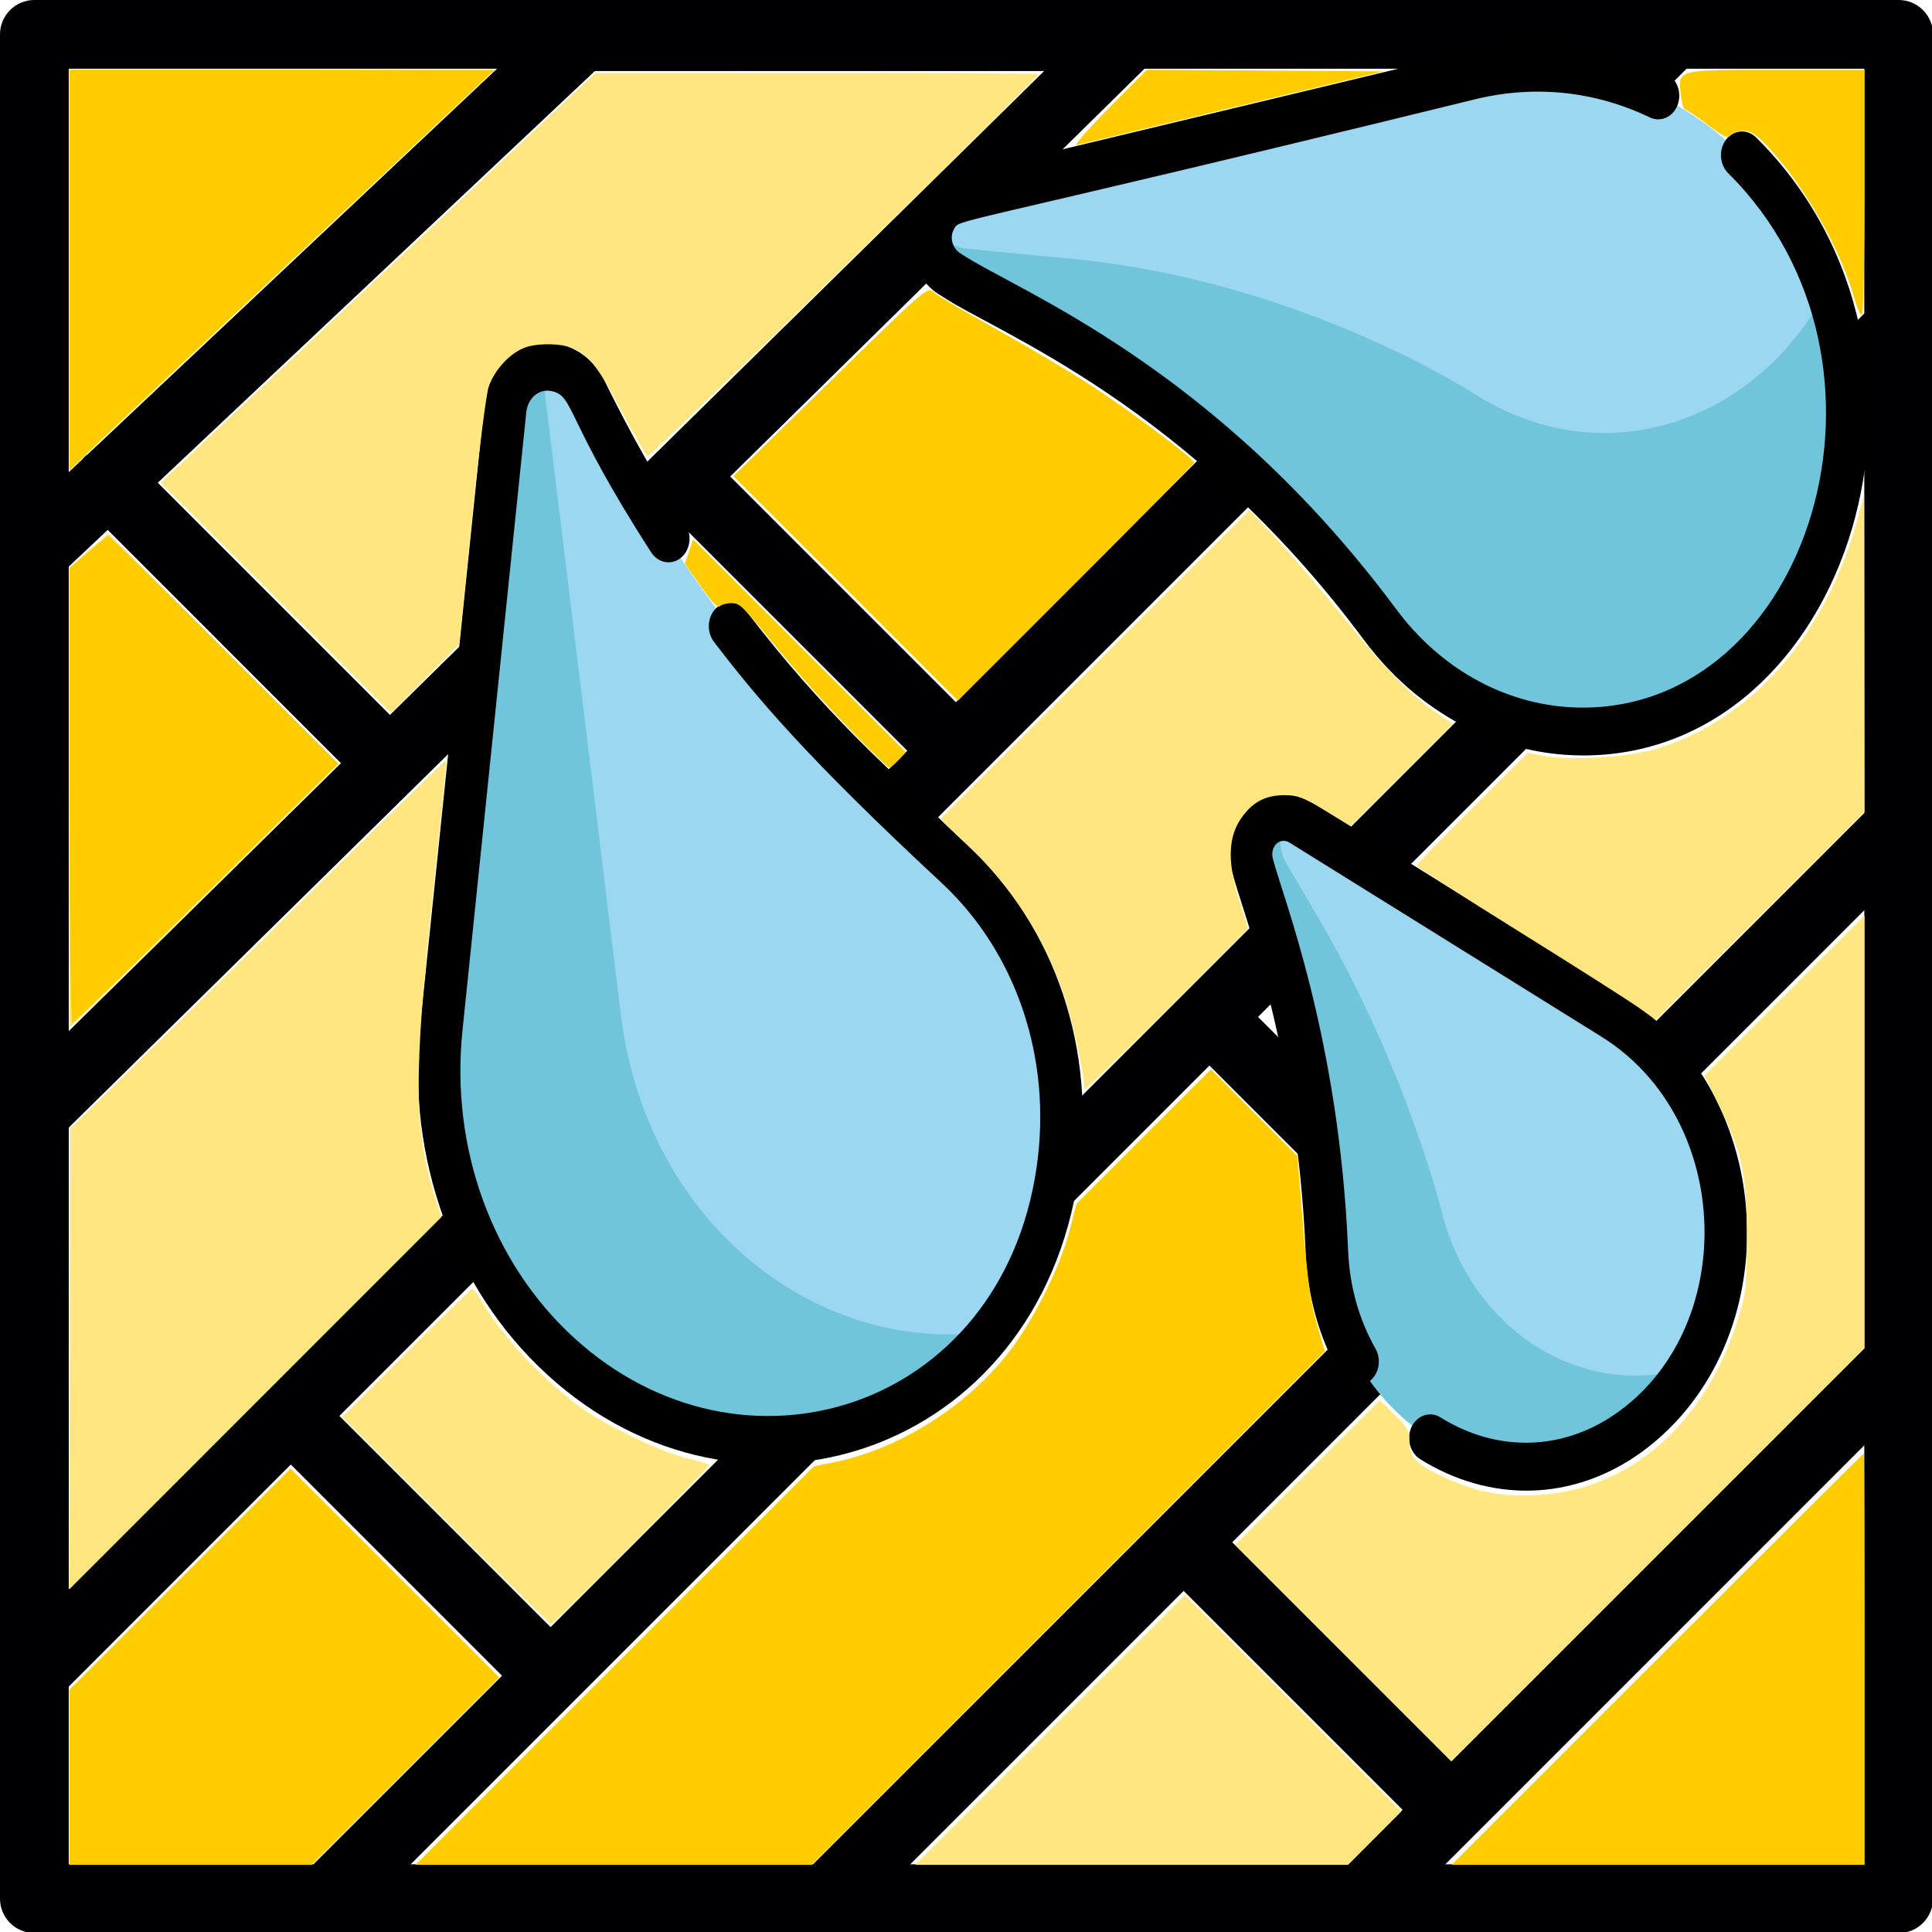
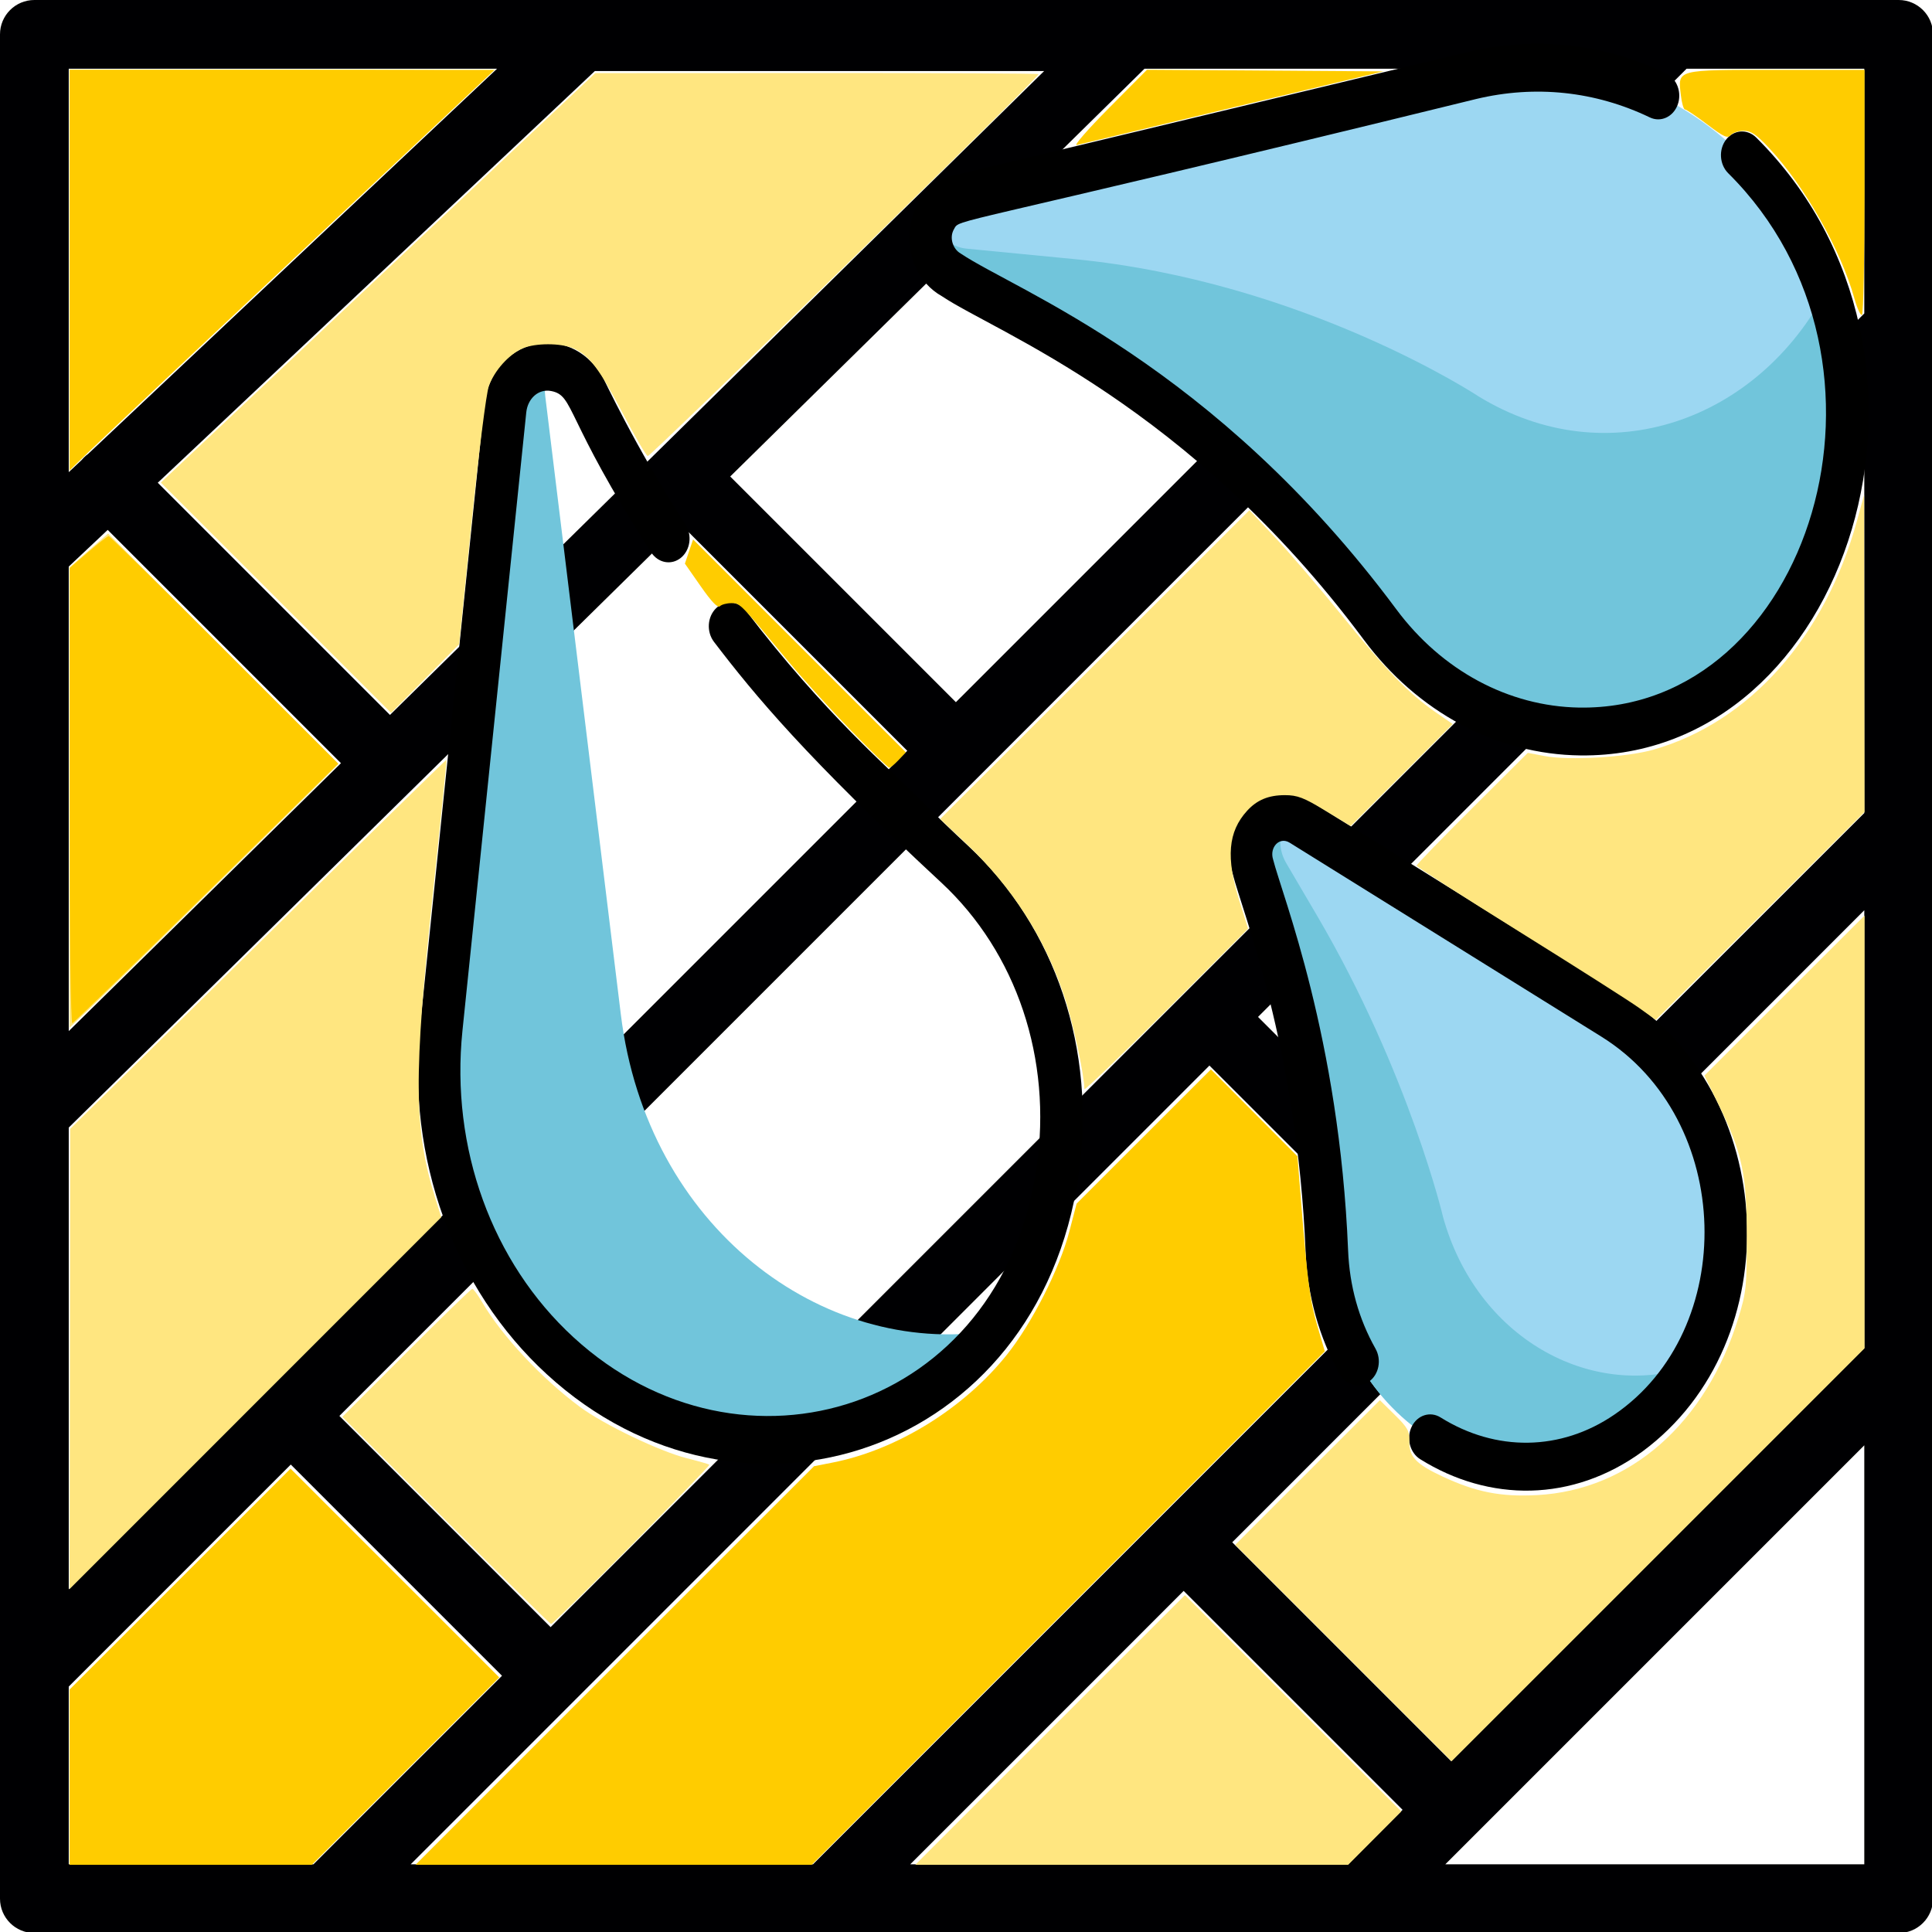
<svg xmlns="http://www.w3.org/2000/svg" id="svg8" version="1.1" viewBox="0 0 60 60" height="60mm" width="60mm">
  <defs id="defs2" />
  <g transform="translate(0,-237)" id="layer1">
    <g transform="matrix(0.427,0,0,0.427,0,237)" id="g65">
      <path style="fill:#000002" d="M 138.091,140.591 H 2.5 c -1.381,0 -2.5,-1.119 -2.5,-2.5 V 2.5 C 0,1.119 1.119,0 2.5,0 h 135.591 c 1.381,0 2.5,1.119 2.5,2.5 v 135.591 c 0,1.381 -1.119,2.5 -2.5,2.5 z m -32.973,-5 h 30.473 v -30.473 l -28.266,28.266 c -0.004,0.004 -0.008,0.009 -0.013,0.013 -0.004,0.004 -0.009,0.009 -0.013,0.013 z m -38.916,0 h 31.846 l 3.962,-3.962 -15.923,-15.923 z m -36.333,0 H 59.131 L 102.593,92.129 87.962,77.498 41.813,123.647 v 0 z M 5,135.591 H 22.798 L 36.51,121.879 21.148,106.517 5,122.665 Z m 84.622,-23.421 15.923,15.923 30.046,-30.046 V 66.202 l -27.695,27.695 v 0 z M 24.684,102.981 40.045,118.343 116.718,41.67 101.356,26.308 71.297,56.368 c -0.003,0.002 -0.005,0.004 -0.007,0.006 z M 5,82.009 v 33.584 l 14.354,-14.355 c 0.009,-0.008 0.017,-0.017 0.025,-0.025 0.008,-0.009 0.017,-0.017 0.025,-0.025 L 65.986,54.605 49.545,38.164 Z m 86.497,-8.047 14.631,14.631 29.39,-29.389 c 0.024,-0.024 0.049,-0.048 0.073,-0.071 V 29.868 Z M 5,41.208 V 74.993 L 24.798,55.506 7.833,38.54 Z M 11.474,35.11 28.362,51.998 75.942,5.166 H 43.265 Z M 53.108,34.656 69.522,51.07 115.593,5 H 83.238 Z m 51.783,-11.883 15.362,15.362 15.338,-15.338 V 5 H 122.664 Z M 5,5 v 29.34 l 0.935,-0.88 c 0.053,-0.064 0.108,-0.125 0.168,-0.185 0.096,-0.096 0.198,-0.183 0.305,-0.26 L 36.148,5 Z" id="path10" />
      <g id="g12" />
      <g id="g14" />
      <g id="g16" />
      <g id="g18" />
      <g id="g20" />
      <g id="g22" />
      <g id="g24" />
      <g id="g26" />
      <g id="g28" />
      <g id="g30" />
      <g id="g32" />
      <g id="g34" />
      <g id="g36" />
      <g id="g38" />
      <g id="g40" />
    </g>
    <g transform="matrix(0.088,9.682308e-4,0,0.099,12.977,235.102)" id="g146">
      <path style="fill:#9cd7f2" d="M 371.834,39.26 190.899,79.652 c -11.927,2.663 -13.567,18.562 -2.6,23.932 l 34.108,16.703 c 73.253,35.874 117.272,91.586 117.168,91.485 47.671,56.556 141.561,38.62 161.597,-41.536 C 520.857,93.637 451.494,21.476 371.834,39.26 Z" id="path67" />
      <path style="fill:#71c5db" d="M 374.226,139.8 C 374.36,139.855 312.849,104.391 231.52,98.175 L 193.652,95.28 c -5.894,-0.45 -9.948,-4.288 -11.427,-8.907 -2.834,5.853 -1.022,13.735 6.075,17.211 l 34.108,16.703 c 73.253,35.874 117.272,91.586 117.168,91.486 47.671,56.556 141.561,38.62 161.597,-41.536 5.863,-22.816 3.824,-45.236 -4.033,-65.005 -23.974,41.091 -77.214,59.022 -122.914,34.568 z" id="path69" />
      <path style="fill:#9cd7f2" d="M 421.219,333.664 311.224,273.905 c -9.535,-5.18 -20.084,4.057 -16.501,14.347 l 6.438,18.493 c 19.447,55.858 19.738,104.007 19.637,101.819 2.438,52.927 61.694,85.41 107.274,55.425 47.778,-31.868 43.627,-102.899 -6.853,-130.325 z" id="path71" />
      <path style="fill:#71c5db" d="m 361.656,396.951 c 0.642,2.094 -11.627,-44.465 -44.371,-93.723 l -10.84,-16.307 c -3.293,-4.954 -2.422,-10.648 0.754,-14.372 -8.188,-1.206 -15.556,6.854 -12.477,15.703 l 6.438,18.493 c 19.447,55.859 19.738,104.007 19.637,101.819 2.438,52.927 61.694,85.411 107.274,55.426 8.574,-5.718 15.465,-12.703 20.727,-20.465 -34.876,10.711 -75.362,-8.171 -87.142,-46.574 z" id="path73" />
-       <path style="fill:#9cd7f2" d="M 189.452,288.409 C 147.386,252.76 100.399,216.68 58.825,140.687 v 0 c -8.132,-11.869 -26.365,-7.656 -28.024,6.64 L 8.279,341.521 c -9.964,85.921 75.138,150.616 153.839,120.962 73.087,-27.53 87.858,-124.717 27.334,-174.074 z" id="path75" />
      <path style="fill:#71c5db" d="M 71.629,336.673 44.957,143.005 c -0.477,-3.463 0.148,-6.589 1.513,-9.21 -7.355,-0.233 -14.648,4.737 -15.668,13.531 L 8.279,341.52 c -9.964,85.921 75.139,150.616 153.839,120.962 16.392,-6.174 29.841,-15.859 40.175,-27.717 -59.478,8.627 -121.459,-31.259 -130.664,-98.092 z" id="path77" />
      <path d="m 472.303,57.688 c -3.122,-2.723 -7.86,-2.398 -10.584,0.725 -2.723,3.123 -2.397,7.861 0.725,10.584 67.274,58.655 28.914,168.481 -52.619,168.133 -24.939,-0.134 -48.453,-11.138 -64.514,-30.193 C 280.976,130.61 211.137,108.313 191.599,96.848 c -2.857,-1.399 -4.103,-5.002 -2.429,-7.584 2.387,-3.685 -5.35,0.519 184.298,-42.684 20.858,-4.653 42.055,-2.869 61.301,5.171 3.823,1.593 8.217,-0.208 9.814,-4.031 1.596,-3.823 -0.208,-8.217 -4.031,-9.814 C 418.428,28.665 394.098,26.599 370.2,31.938 L 189.266,72.33 c -18.805,4.196 -21.568,29.516 -4.266,37.991 19.129,11.204 87.026,32.953 148.84,106.287 19.012,22.556 46.902,35.527 76.44,35.527 94.783,-0.004 139.85,-126.59 62.023,-194.447 z" id="path79" />
      <path d="m 194.192,282.595 c -5.557,-4.532 -11.187,-9.305 -16.733,-14.183 -10.811,-9.575 -33.91,-26.725 -61.607,-58.726 -2.713,-3.134 -7.451,-3.475 -10.581,-0.763 -3.133,2.712 -3.475,7.449 -0.763,10.581 14.626,16.898 32.556,35.854 80.203,74.717 26.626,21.713 39.204,54.991 33.645,89.019 C 205.868,459.684 114.246,485.975 54.924,438.141 26.123,414.918 11.473,379.121 15.733,342.384 L 38.254,148.19 c 0.512,-4.427 4.357,-7.556 8.82,-6.81 8.269,1.368 4.449,8.061 35.252,50.242 2.442,3.348 7.137,4.079 10.481,1.634 3.347,-2.443 4.078,-7.136 1.634,-10.481 C 76.21,157.808 65.849,137.663 65.013,136.448 53.163,119.147 25.843,124.953 23.35,146.463 L 0.829,340.656 c -4.857,41.883 11.844,82.693 44.677,109.166 68.428,55.176 173.362,23.324 187.656,-64.16 6.435,-39.39 -8.133,-77.92 -38.97,-103.067 z" id="path81" />
      <path d="M 424.799,327.073 314.805,267.315 c -15.59,-8.468 -32.979,6.718 -27.167,23.404 3.295,11.51 22.703,53.875 25.665,118.19 0.627,13.62 4.78,26.794 12.011,38.099 2.232,3.491 6.872,4.51 10.361,2.277 3.49,-2.232 4.51,-6.871 2.277,-10.361 -5.898,-9.222 -9.149,-19.552 -9.663,-30.704 -3.078,-66.82 -23.238,-111.073 -26.484,-122.434 -1.309,-3.756 2.255,-7.227 5.835,-5.288 l 109.995,59.758 c 47.147,25.616 48.433,91.634 4.527,118.603 -18.782,11.568 -41.677,12.098 -61.246,1.421 -3.638,-1.982 -8.193,-0.645 -10.178,2.993 -1.983,3.637 -0.645,8.193 2.993,10.178 24.276,13.246 53.74,13.086 78.502,-3.221 52.281,-34.872 48.22,-112.923 -7.434,-143.157 z" id="path83" />
      <g id="g85" />
      <g id="g87" />
      <g id="g89" />
      <g id="g91" />
      <g id="g93" />
      <g id="g95" />
      <g id="g97" />
      <g id="g99" />
      <g id="g101" />
      <g id="g103" />
      <g id="g105" />
      <g id="g107" />
      <g id="g109" />
      <g id="g111" />
      <g id="g113" />
    </g>
-     <path transform="matrix(0.265,0,0,0.265,0,237)" id="path148" d="m 194.224,194.435 c 13.258,-13.259 24.146,-24.107 24.195,-24.107 0.05,0 0.09,10.848 0.09,24.107 v 24.107 H 194.314 170.119 Z" style="fill:#ffcc00;stroke-width:0.357" />
    <path transform="matrix(0.265,0,0,0.265,0,237)" id="path150" d="M 8.152,31.656 V 8.185 H 33.055 57.958 L 57.073,9.026 C 56.586,9.489 46.385,19.076 34.402,30.331 22.42,41.586 11.612,51.769 10.385,52.961 l -2.232,2.167 z" style="fill:#ffcc00;stroke-width:0.357" />
    <path transform="matrix(0.265,0,0,0.265,0,237)" id="path152" d="m 72.045,195.185 23.355,-23.357 2.175,-0.428 c 7.523,-1.48 15.376,-6.334 20.407,-12.615 2.936,-3.666 6.194,-10.09 7.336,-14.466 l 0.852,-3.264 7.87,-7.864 7.87,-7.864 5.07,5.09 5.07,5.09 0.387,4.821 c 0.799,9.958 1.067,12.043 1.934,15 l 0.889,3.036 -30.07,30.089 -30.07,30.089 H 71.904 48.69 Z" style="fill:#ffcc00;stroke-width:0.357" />
-     <path transform="matrix(0.265,0,0,0.265,0,237)" id="path154" d="M 99.104,68.958 85.952,55.802 97.315,44.688 C 108.553,33.697 108.685,33.582 109.397,34.242 c 0.396,0.367 3.693,2.313 7.327,4.324 3.634,2.012 8.696,5.018 11.25,6.68 4.518,2.942 11.964,8.524 11.964,8.97 0,0.122 -6.228,6.448 -13.841,14.059 L 112.256,82.113 Z" style="fill:#ffcc00;stroke-width:0.357" />
    <path transform="matrix(0.265,0,0,0.265,0,237)" id="path156" d="m 129.944,12.679 4.47,-4.503 13.857,0.094 13.857,0.094 -17.613,4.221 c -9.687,2.321 -17.935,4.306 -18.328,4.409 -0.393,0.104 1.297,-1.838 3.756,-4.314 z" style="fill:#ffcc00;stroke-width:0.357" />
    <path transform="matrix(0.265,0,0,0.265,0,237)" id="path158" d="m 217.315,34.964 c -1.573,-5.658 -5.813,-13.139 -9.965,-17.583 -1.529,-1.637 -2.141,-2.054 -3.014,-2.054 -0.603,0 -1.285,0.228 -1.516,0.507 -0.352,0.424 -0.799,0.22 -2.741,-1.25 -1.276,-0.966 -2.452,-1.757 -2.613,-1.757 -0.16,0 -0.379,-0.763 -0.486,-1.696 -0.346,-3.022 -0.633,-2.946 11.228,-2.946 h 10.302 V 22.449 c 0,7.846 -0.136,14.349 -0.302,14.451 -0.166,0.103 -0.568,-0.769 -0.893,-1.937 z" style="fill:#ffcc00;stroke-width:0.357" />
    <path transform="matrix(0.265,0,0,0.265,0,237)" id="path160" d="m 8.152,208.272 v -10.27 l 12.948,-12.945 12.948,-12.945 12.23,12.234 12.23,12.234 -10.984,10.98 -10.984,10.98 H 22.347 8.152 Z" style="fill:#ffcc00;stroke-width:0.357" />
    <path transform="matrix(0.265,0,0,0.265,0,237)" id="path162" d="M 8.152,93.463 V 66.486 l 2.259,-1.983 2.259,-1.983 13.509,13.513 13.509,13.513 -13.357,13.167 c -7.346,7.242 -14.442,14.193 -15.768,15.448 l -2.411,2.281 z" style="fill:#ffe680;stroke-width:0.357" />
    <path transform="matrix(0.265,0,0,0.265,0,237)" id="path164" d="m 123.063,202.739 15.802,-15.802 12.677,12.673 12.677,12.673 -3.115,3.129 -3.115,3.129 h -25.364 -25.364 z" style="fill:#ffe680;stroke-width:0.357" />
    <path transform="matrix(0.265,0,0,0.265,0,237)" id="path166" d="m 157.438,193.72 -12.676,-12.68 8.474,-8.474 8.474,-8.474 1.745,1.719 c 1.514,1.491 1.741,1.901 1.71,3.088 -0.048,1.819 0.772,2.684 3.944,4.161 3.884,1.809 6.785,2.377 11.007,2.154 10.914,-0.575 19.833,-8.441 23.63,-20.837 0.895,-2.922 0.967,-3.623 0.964,-9.408 -0.004,-7.365 -0.523,-9.819 -3.268,-15.442 l -1.697,-3.478 9.382,-9.377 9.382,-9.377 v 25.356 25.356 l -24.198,24.196 -24.198,24.196 z" style="fill:#ffe680;stroke-width:0.357" />
    <path transform="matrix(0.265,0,0,0.265,0,237)" id="path168" d="m 192.081,118.116 c -1.08,-0.775 -7.388,-4.789 -14.018,-8.922 -6.629,-4.132 -12.054,-7.618 -12.054,-7.747 0,-0.129 2.933,-3.155 6.518,-6.726 l 6.518,-6.492 1.964,0.373 c 2.872,0.546 9.664,0.145 12.796,-0.756 11.216,-3.225 20.071,-13.191 23.816,-26.806 l 0.835,-3.036 0.026,18.573 0.026,18.573 -12.232,12.186 -12.232,12.186 z" style="fill:#ffe680;stroke-width:0.357" />
    <path transform="matrix(0.265,0,0,0.265,0,237)" id="path170" d="m 127.08,127.646 c -0.007,-1.688 -1.339,-7.852 -2.351,-10.877 -2.312,-6.912 -6.174,-12.902 -11.623,-18.028 l -2.931,-2.757 18.121,-18.096 18.121,-18.096 3.033,3.214 c 1.668,1.768 5.176,5.866 7.796,9.107 5.205,6.438 7.865,9.187 10.971,11.335 l 2.028,1.403 -5.983,5.976 -5.983,5.976 -2.978,-1.809 c -2.503,-1.52 -3.257,-1.809 -4.723,-1.809 -1.919,0 -3.271,0.561 -4.435,1.841 -2.227,2.449 -2.486,5.487 -0.897,10.553 l 1.019,3.251 -9.591,9.586 c -5.275,5.272 -9.591,9.426 -9.592,9.231 z" style="fill:#ffe680;stroke-width:0.357" />
    <path transform="matrix(0.265,0,0,0.265,0,237)" id="path172" d="m 52.26,178.185 -12.138,-12.142 7.494,-7.501 c 4.122,-4.125 7.601,-7.501 7.731,-7.501 0.13,0 0.645,0.695 1.143,1.545 2.334,3.982 6.99,8.969 11.484,12.3 2.78,2.06 9.318,5.2 12.5,6.003 1.375,0.347 2.573,0.69 2.662,0.762 0.173,0.14 -18.243,18.676 -18.555,18.676 -0.101,0 -5.645,-5.464 -12.321,-12.142 z" style="fill:#ffe680;stroke-width:0.357" />
    <path transform="matrix(0.265,0,0,0.265,0,237)" id="path174" d="m 8.189,159.256 0.037,-26.964 22.017,-21.66 c 12.109,-11.913 22.046,-21.633 22.083,-21.6 0.037,0.033 -0.669,6.967 -1.569,15.41 -2.313,21.715 -2.268,27.904 0.26,35.988 l 0.694,2.219 -21.779,21.785 -21.779,21.785 z" style="fill:#ffe680;stroke-width:0.357" />
    <path transform="matrix(0.265,0,0,0.265,0,237)" id="path176" d="M 32.338,70.049 18.848,56.556 44.304,32.561 69.76,8.567 95.742,8.554 c 14.29,-0.007 25.982,0.052 25.982,0.13 0,0.406 -45.503,44.868 -45.813,44.765 -0.201,-0.067 -1.524,-2.331 -2.94,-5.032 -2.741,-5.227 -3.947,-6.81 -5.789,-7.598 -1.476,-0.632 -4.442,-0.631 -5.916,0.001 -1.606,0.689 -3.342,2.623 -3.981,4.435 -0.303,0.858 -1.186,7.848 -2.009,15.892 L 53.808,75.506 49.818,79.524 45.827,83.542 Z" style="fill:#ffe680;stroke-width:0.357" />
    <path transform="matrix(0.265,0,0,0.265,0,237)" id="path178" d="m 99.717,85.595 c -2.338,-2.406 -5.585,-5.982 -7.215,-7.946 -5.91,-7.122 -5.756,-6.964 -6.798,-6.964 -0.539,0 -1.142,0.162 -1.341,0.361 -0.243,0.243 -0.972,-0.515 -2.229,-2.316 l -1.869,-2.677 0.479,-1.418 0.479,-1.418 12.467,12.471 12.467,12.471 -0.851,0.906 c -0.468,0.498 -0.961,0.906 -1.095,0.906 -0.134,0 -2.157,-1.969 -4.495,-4.375 z" style="fill:#ffcc00;stroke-width:0.357" />
    <path transform="matrix(0.265,0,0,0.265,0,237)" id="path180" d="m 8.152,93.304 2.39e-5,-26.726 2.173,-1.875 c 1.195,-1.031 2.281,-1.875 2.412,-1.875 0.132,0 6.237,5.999 13.567,13.332 L 39.634,89.491 24.222,104.641 C 15.745,112.974 8.662,119.845 8.481,119.911 8.283,119.983 8.152,109.426 8.152,93.304 Z" style="fill:#ffcc00;stroke-width:0.357" />
    <path transform="matrix(0.265,0,0,0.265,0,237)" id="path182" d="M 8.152,31.445 V 8.185 H 32.795 c 13.554,0 24.643,0.064 24.643,0.143 0,0.18 -46.834,44.376 -48.245,45.528 l -1.04,0.849 z" style="fill:#ffcc00;stroke-width:0.357" />
  </g>
</svg>